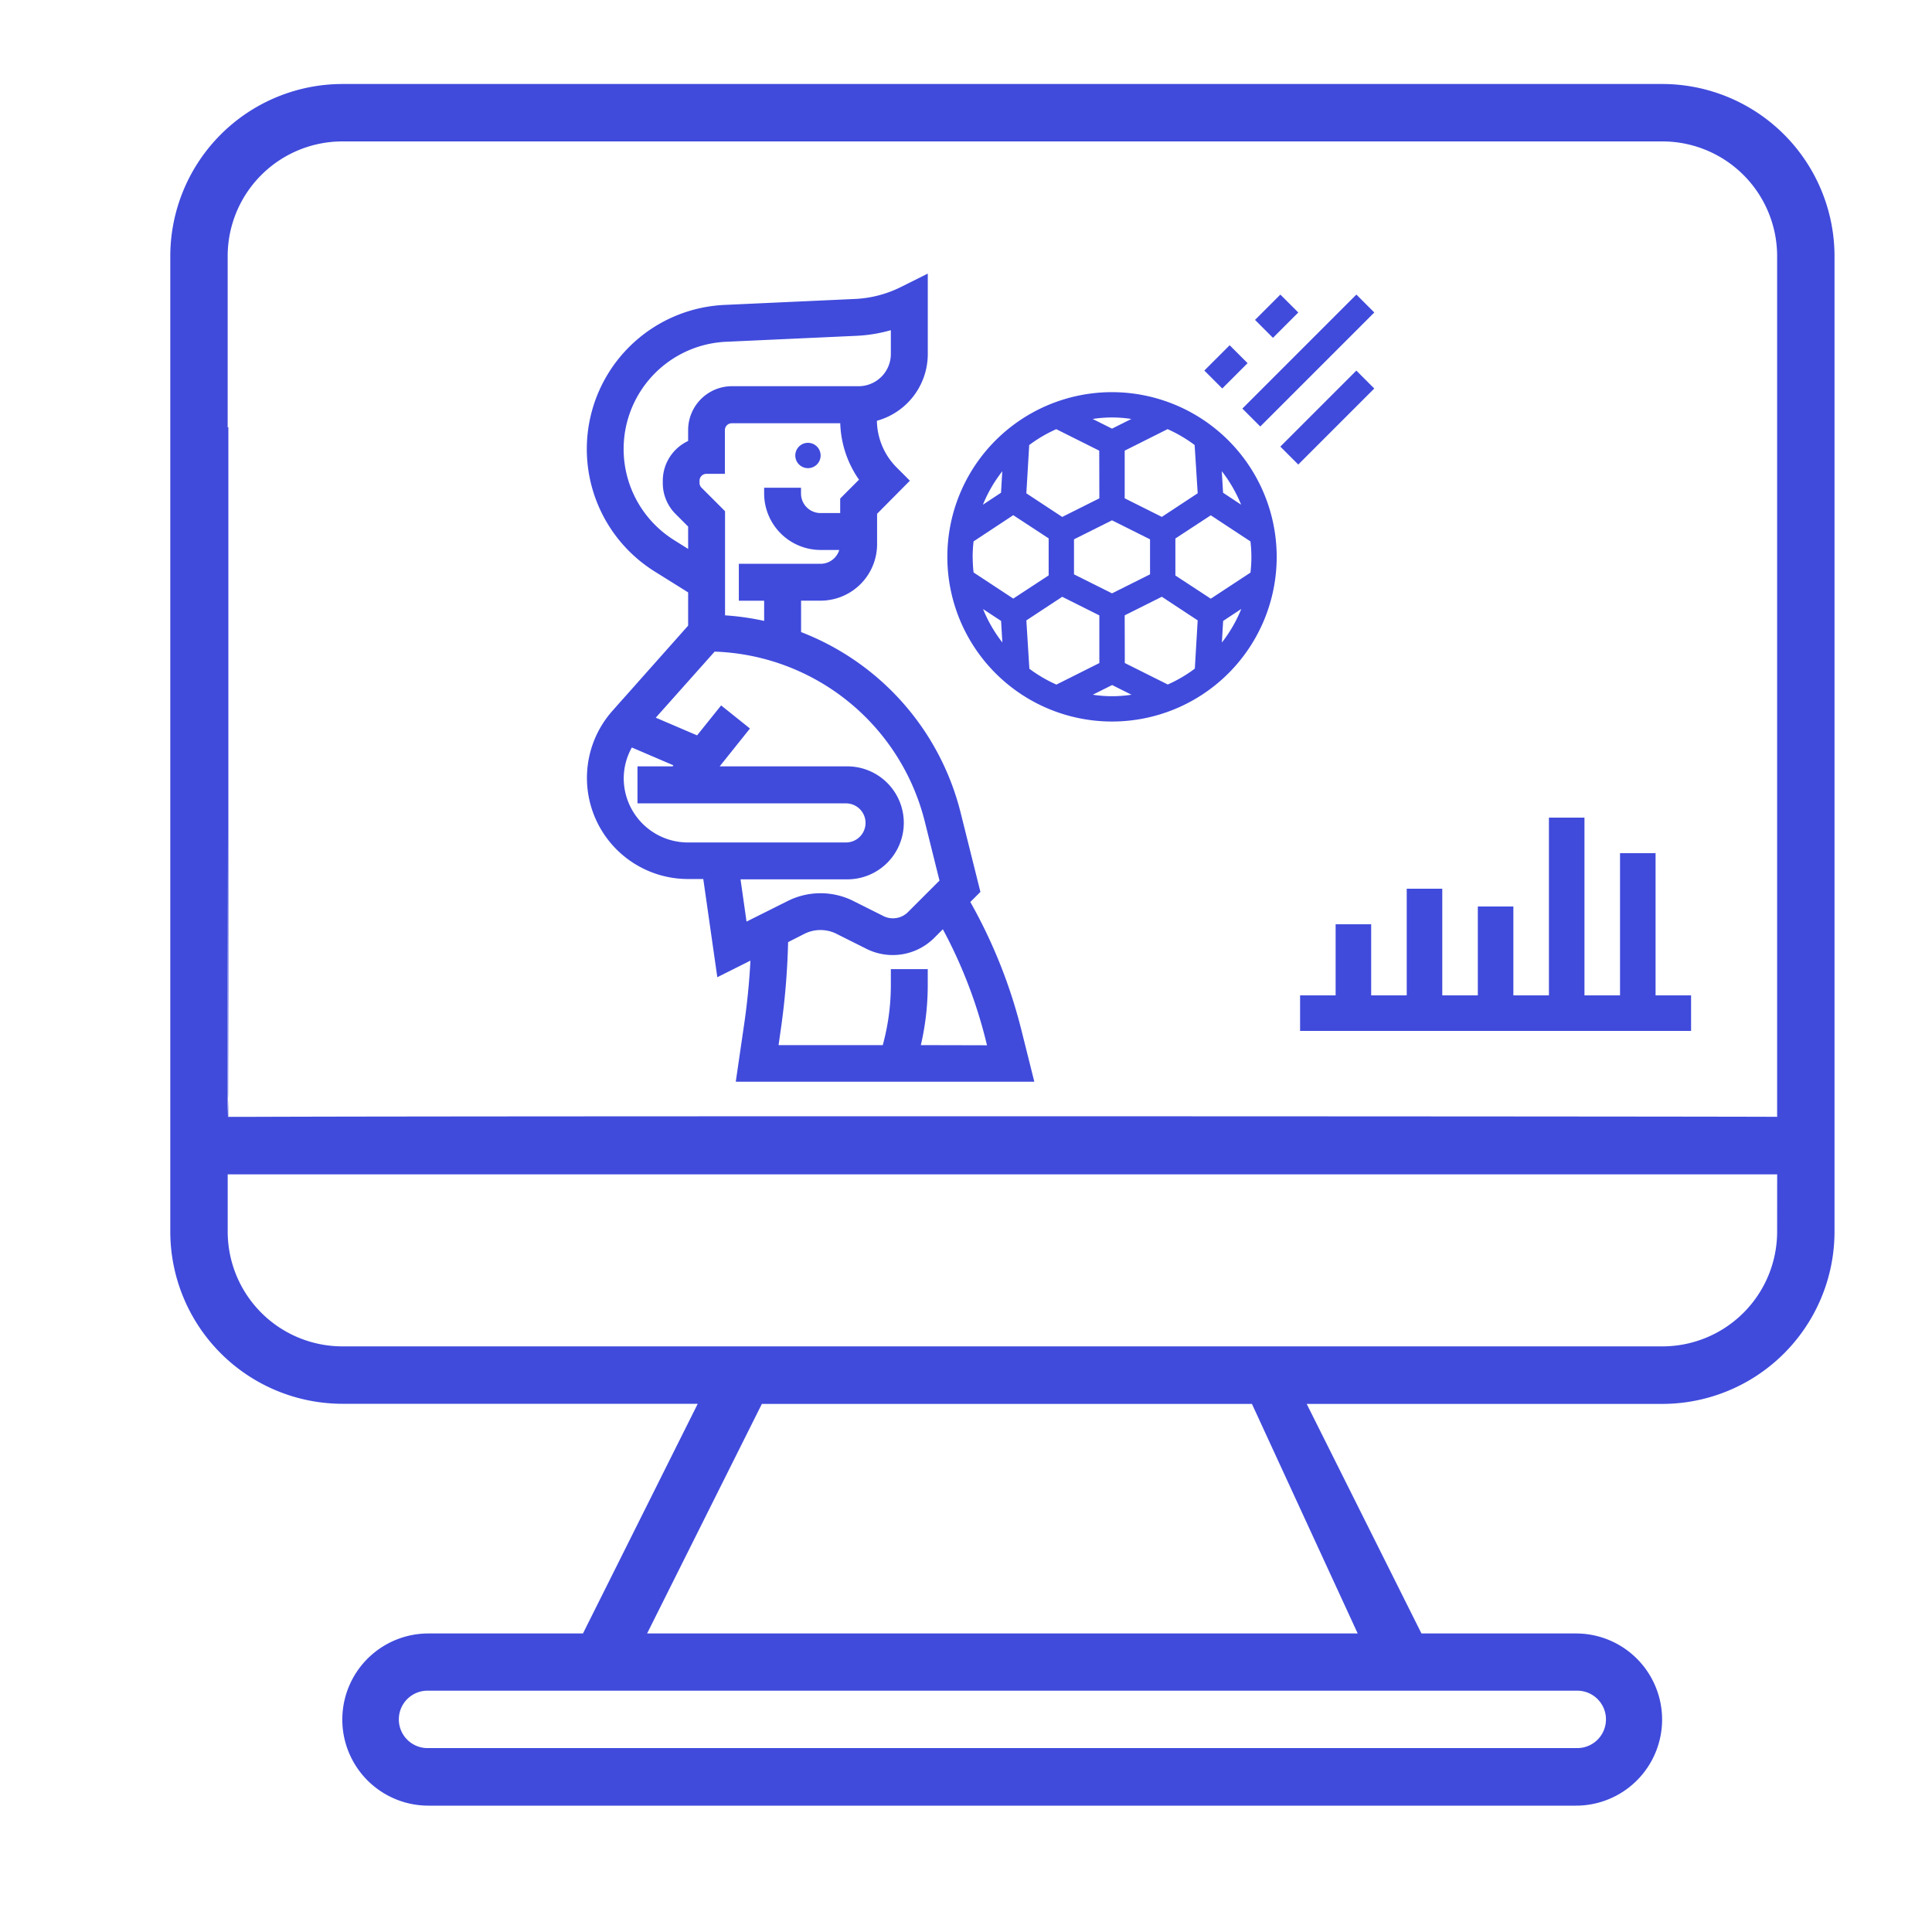
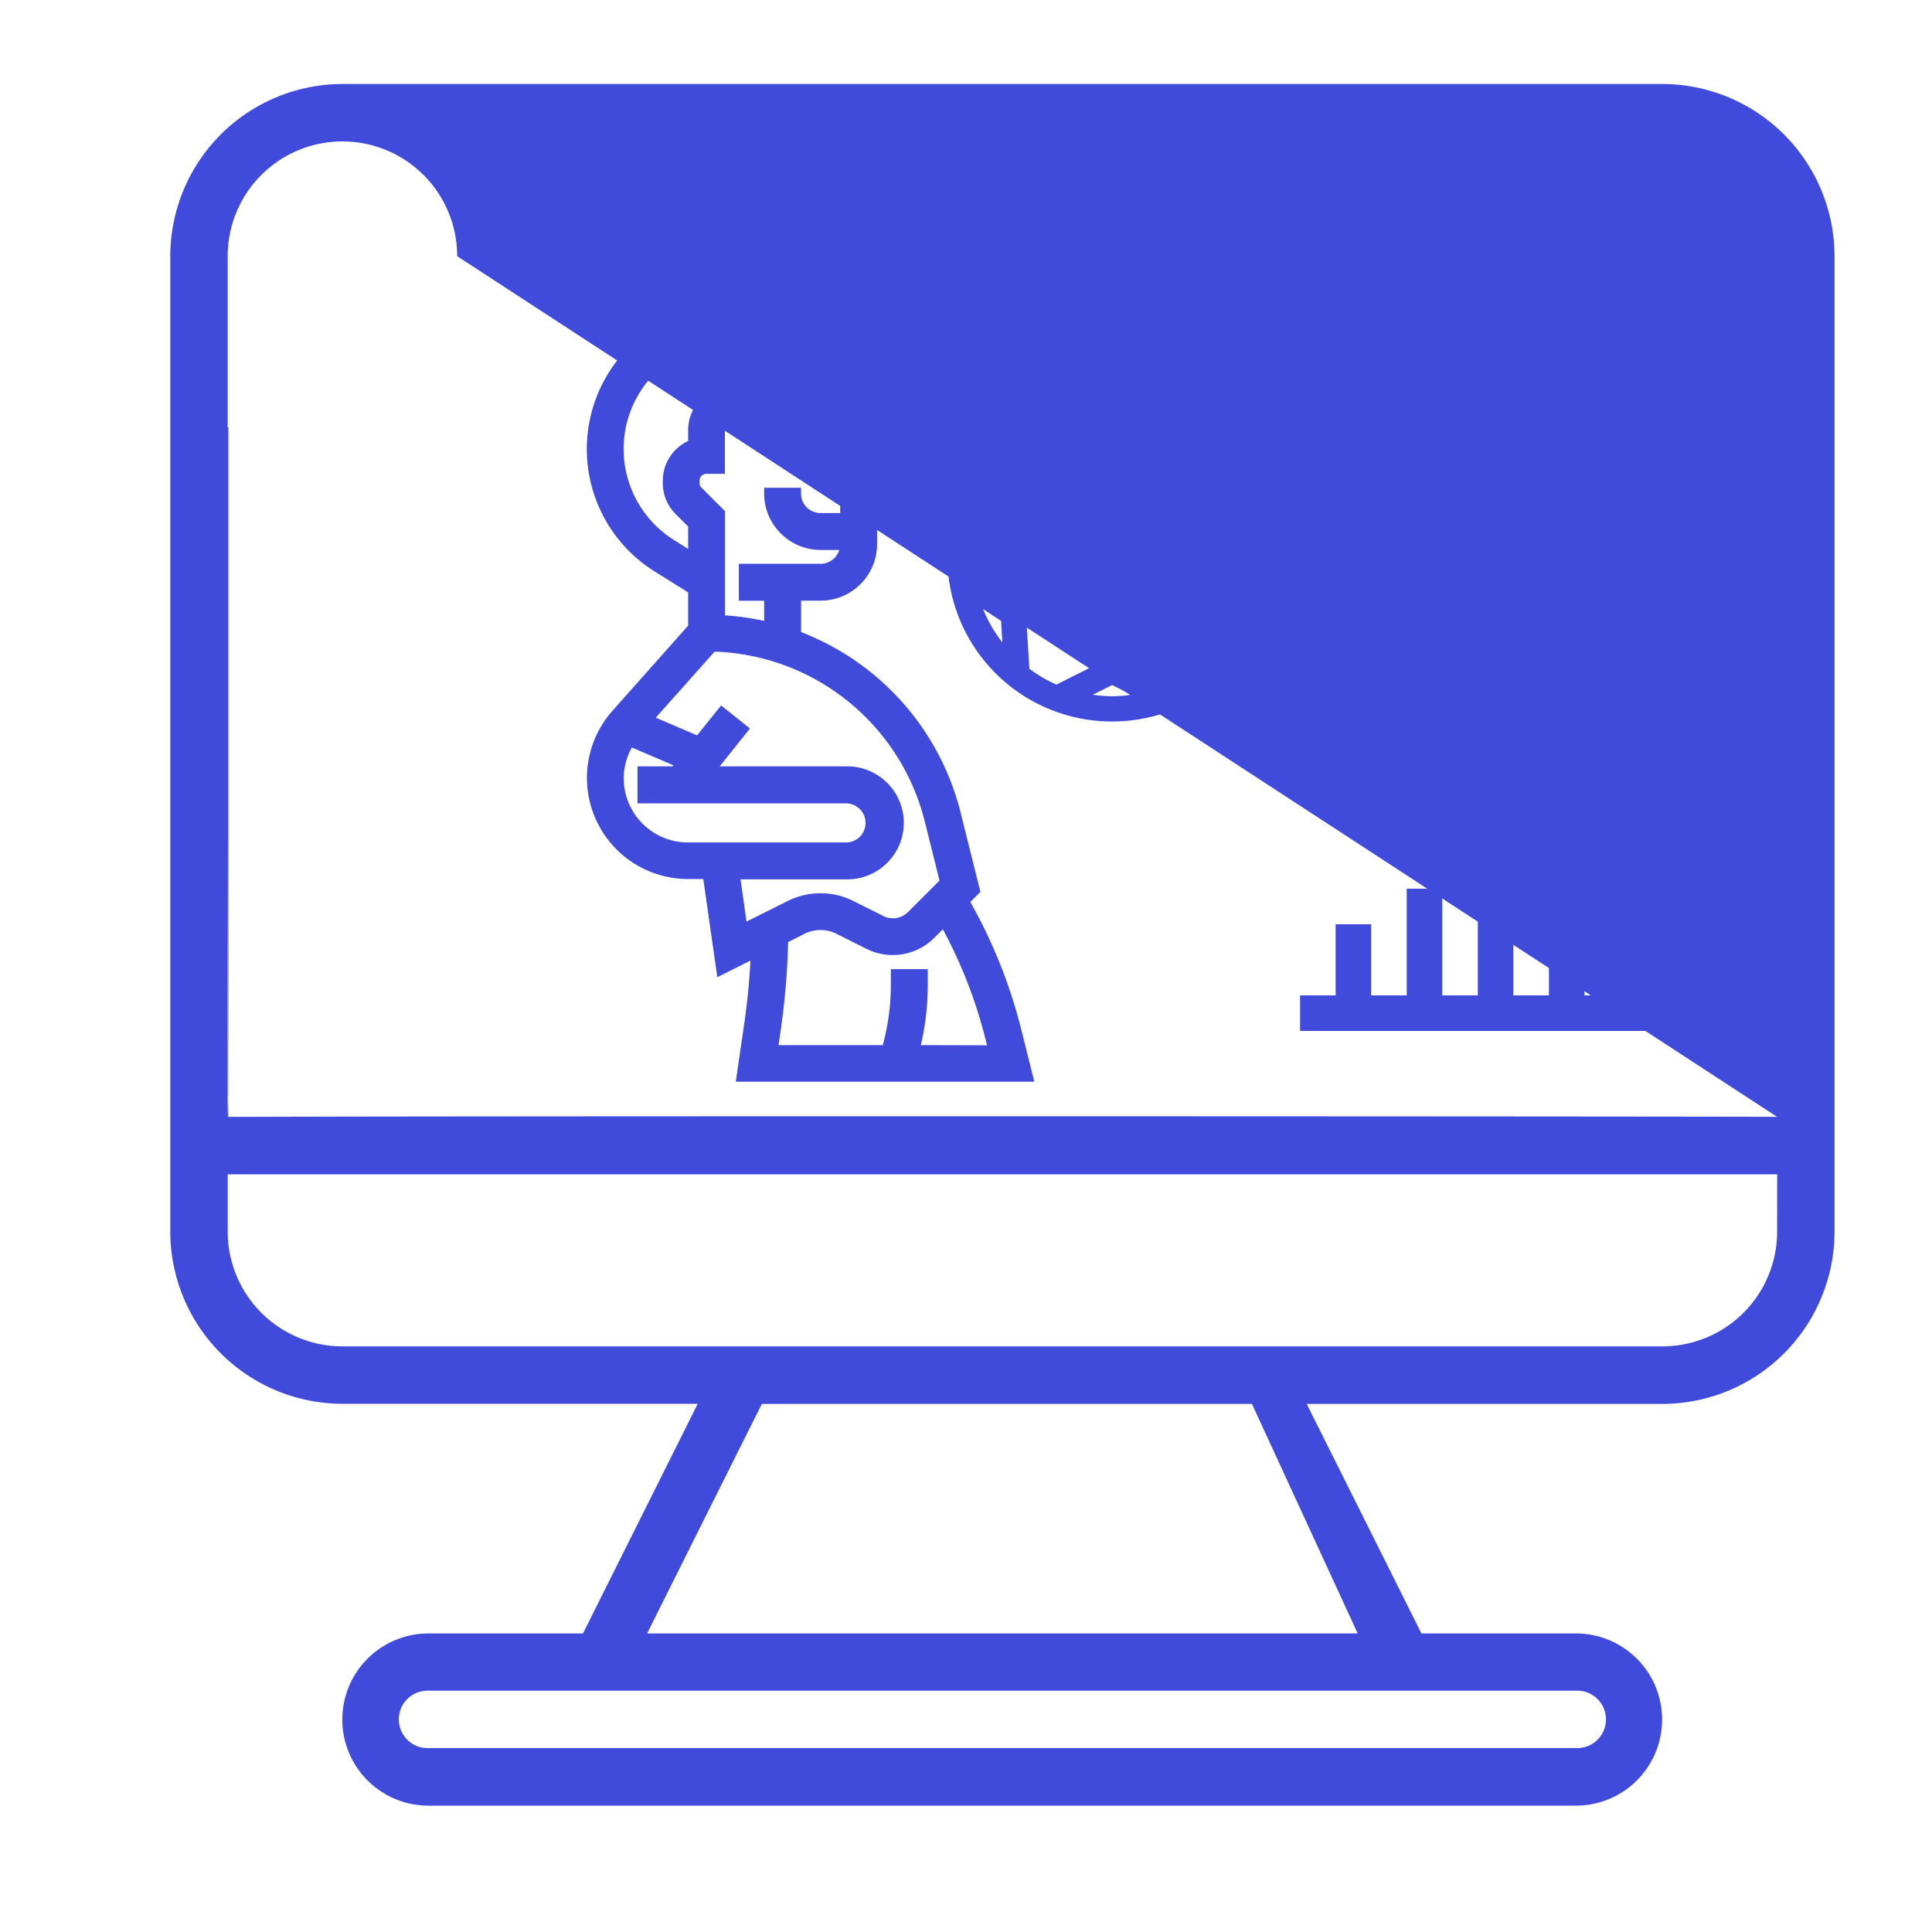
<svg xmlns="http://www.w3.org/2000/svg" width="50" height="50" viewBox="0 0 50 50">
  <g id="Group_9155" data-name="Group 9155" transform="translate(-5276 1731)">
    <g id="ic_web_development" transform="translate(3257.217 308.051)">
      <rect id="Rectangle_2788" data-name="Rectangle 2788" width="50" height="50" transform="translate(2018.783 -2039.051)" fill="none" />
      <g id="seo" transform="translate(2023.19 -2036.877)">
        <g id="Group_9016" data-name="Group 9016" transform="translate(20.676 11.474)">
          <g id="Group_9015" data-name="Group 9015" transform="translate(0 0)">
            <rect id="Rectangle_2782" data-name="Rectangle 2782" width="10.338" fill="#404bdc" />
          </g>
        </g>
        <g id="Group_9024" data-name="Group 9024" transform="translate(22.743 30.082)">
          <g id="Group_9023" data-name="Group 9023" transform="translate(0 0)">
            <rect id="Rectangle_2786" data-name="Rectangle 2786" fill="#404bdc" />
          </g>
        </g>
        <g id="Group_9032" data-name="Group 9032" transform="translate(29.239 18.986)">
          <g id="Group_9031" data-name="Group 9031" transform="translate(0)">
            <path id="Path_50491" data-name="Path 50491" d="M265.2,172.6v-3.68h-.92v3.68h-.92V168h-.92v4.6h-.92v-2.3h-.92v2.3h-.92v-2.76h-.92v2.76h-.92v-1.84h-.92v1.84H256v.92h10.119v-.92Z" transform="translate(-256 -168)" fill="#404bdc" />
          </g>
        </g>
        <g id="Group_9034" data-name="Group 9034" transform="translate(0)">
          <g id="Group_9033" data-name="Group 9033">
-             <path id="Path_50492" data-name="Path 50492" d="M46.615,0H12.456A4.46,4.46,0,0,0,8,4.456V29.7a4.46,4.46,0,0,0,4.456,4.456H21.65L18.68,40.1h-4a2.228,2.228,0,1,0,0,4.456h29.7a2.228,2.228,0,1,0,0-4.456h-4l-2.97-5.941h9.195A4.46,4.46,0,0,0,51.07,29.7V4.456A4.46,4.46,0,0,0,46.615,0ZM9.485,10.448V26.733h0V10.448Zm0,8.933L9.5,26.733H9.485Zm34.9,22.2a.743.743,0,1,1,0,1.485h-29.7a.743.743,0,1,1,0-1.485ZM38.73,40.1H20.34l2.97-5.941H35.993ZM49.585,29.7a2.97,2.97,0,0,1-2.97,2.97H12.456a2.97,2.97,0,0,1-2.97-2.97V28.218h40.1Zm0-2.97c-.251-.012-32.9-.026-39.524,0H9.485l.018-.587V8.88l-.018.007V4.456a2.97,2.97,0,0,1,2.97-2.97H46.615a2.97,2.97,0,0,1,2.97,2.97Z" transform="translate(-8)" fill="#404bdc" />
+             <path id="Path_50492" data-name="Path 50492" d="M46.615,0H12.456A4.46,4.46,0,0,0,8,4.456V29.7a4.46,4.46,0,0,0,4.456,4.456H21.65L18.68,40.1h-4a2.228,2.228,0,1,0,0,4.456h29.7a2.228,2.228,0,1,0,0-4.456h-4l-2.97-5.941h9.195A4.46,4.46,0,0,0,51.07,29.7V4.456A4.46,4.46,0,0,0,46.615,0ZM9.485,10.448V26.733h0V10.448Zm0,8.933L9.5,26.733H9.485Zm34.9,22.2a.743.743,0,1,1,0,1.485h-29.7a.743.743,0,1,1,0-1.485ZM38.73,40.1H20.34l2.97-5.941H35.993ZM49.585,29.7a2.97,2.97,0,0,1-2.97,2.97H12.456a2.97,2.97,0,0,1-2.97-2.97V28.218h40.1Zm0-2.97c-.251-.012-32.9-.026-39.524,0H9.485l.018-.587V8.88l-.018.007V4.456a2.97,2.97,0,0,1,2.97-2.97a2.97,2.97,0,0,1,2.97,2.97Z" transform="translate(-8)" fill="#404bdc" />
            <g id="soccer" transform="translate(10.929 5.149)">
              <path id="Path_50717" data-name="Path 50717" d="M33.262,9a4.262,4.262,0,1,0,4.262,4.262A4.267,4.267,0,0,0,33.262,9Zm-3.607,4.262a3.586,3.586,0,0,1,.024-.4l1.027-.678.916.6v.958l-.916.6-1.027-.676A3.7,3.7,0,0,1,29.656,13.262Zm5.824-1.645-.928.611-.961-.481V10.514L34.7,9.957a3.6,3.6,0,0,1,.7.411Zm-2.217,2.59-.984-.492v-.906l.984-.492.984.492v.906Zm-.328-2.459-.961.481-.928-.611.074-1.249a3.592,3.592,0,0,1,.7-.411l1.112.556Zm-1.889,3.159.928-.611.961.481v1.234l-1.111.557a3.6,3.6,0,0,1-.7-.41Zm2.545-.131.961-.481.928.611-.074,1.249a3.591,3.591,0,0,1-.7.411l-1.112-.556Zm2.228-.431-.916-.6v-.958l.916-.6,1.027.676a3.7,3.7,0,0,1,.024.407,3.585,3.585,0,0,1-.024.4Zm.318-2.742-.033-.557a3.6,3.6,0,0,1,.5.866ZM33.762,9.694l-.5.25-.5-.25a3.235,3.235,0,0,1,1,0Zm-3.34,1.353-.033.556-.469.31A3.6,3.6,0,0,1,30.422,11.048Zm-.5,3.565.469.309.033.557a3.6,3.6,0,0,1-.5-.866Zm2.843,2.218.5-.25.5.25a3.235,3.235,0,0,1-1,0Zm3.34-1.353.033-.556.469-.31a3.6,3.6,0,0,1-.5.866Z" transform="translate(-19.819 -6.174)" fill="#404bdc" />
              <path id="Path_50718" data-name="Path 50718" d="M0,0H4.173V.656H0Z" transform="translate(16.816 3.251) rotate(-45)" fill="#404bdc" />
              <path id="Path_50719" data-name="Path 50719" d="M0,0H.927V.656H0Z" transform="translate(17.144 0.956) rotate(-45)" fill="#404bdc" />
              <path id="Path_50720" data-name="Path 50720" d="M0,0H.927V.656H0Z" transform="translate(15.832 2.267) rotate(-45)" fill="#404bdc" />
-               <path id="Path_50721" data-name="Path 50721" d="M0,0H2.782V.656H0Z" transform="translate(17.799 4.235) rotate(-45)" fill="#404bdc" />
              <ellipse id="Ellipse_487" data-name="Ellipse 487" cx="0.328" cy="0.328" rx="0.328" ry="0.328" transform="translate(5.246 4.137)" fill="#404bdc" />
              <path id="Path_50722" data-name="Path 50722" d="M10.586,16.38l.285-.285-.491-1.966A6.615,6.615,0,0,0,6.246,9.521V8.454H6.9A1.313,1.313,0,0,0,8.213,7.142V6.294L9,5.5l-.232-.232a1.9,1.9,0,0,1-.56-1.352V3.83A1.642,1.642,0,0,0,9.525,2.224V.382L9.05.619A3.107,3.107,0,0,1,7.794.946L4.422,1.1A3.585,3.585,0,0,0,2.685,7.721l.938.586v1l-2,2.251a2.466,2.466,0,0,0,1.843,4.1h.529l.352,2.464.9-.451a18.233,18.233,0,0,1-.168,1.862l-.2,1.371H12.24l-.294-1.175a13.162,13.162,0,0,0-1.36-3.357ZM7.558,6.023v.464H6.9a.656.656,0,0,1-.656-.656H5.59A1.313,1.313,0,0,0,6.9,7.142h.656A.656.656,0,0,1,6.9,7.8H4.935v.656H5.59v.861a6.646,6.646,0,0,0-1.312-.191V6.351l-.56-.56a.326.326,0,0,1-.1-.232V5.5a.328.328,0,0,1,.328-.328h.328V4.191a.328.328,0,0,1,.328-.328H7.558v.056a2.548,2.548,0,0,0,.534,1.569ZM3.032,7.165a2.929,2.929,0,0,1,1.42-5.411L7.823,1.6a3.756,3.756,0,0,0,1.046-.2v.82a.985.985,0,0,1-.984.984H4.607a.985.985,0,0,0-.984.984v.384a.986.986,0,0,0-.656.928v.056a.978.978,0,0,0,.288.7l.368.368v.912ZM1.656,13.2a1.8,1.8,0,0,1,.3-.985l1.376.59-.19.238H2.312V13.7H7.558a.656.656,0,1,1,0,1.312H3.466A1.812,1.812,0,0,1,1.656,13.2Zm3,2.466h2.9a1.312,1.312,0,1,0,0-2.623H3.977l.885-1.107-.512-.41-.6.747-1.365-.585L4.093,9.771a5.96,5.96,0,0,1,5.651,4.517l.4,1.606-.885.885a.7.7,0,0,1-.786.128l-.829-.415a1.749,1.749,0,0,0-1.535.023l-1.244.622Zm4.648,4.59a6.707,6.707,0,0,0,.22-1.692V18.29H8.869v.275a6.045,6.045,0,0,1-.246,1.692H5.64l.089-.622a18.869,18.869,0,0,0,.183-2.287L6.4,17.1a1.079,1.079,0,0,1,.949-.023l.829.415a1.37,1.37,0,0,0,1.542-.251l.38-.38A12.5,12.5,0,0,1,11.31,19.9l.09.361Z" transform="translate(-1 -0.382)" fill="#404bdc" stroke="#404bdc" stroke-width="0.3" />
            </g>
          </g>
        </g>
      </g>
    </g>
  </g>
</svg>